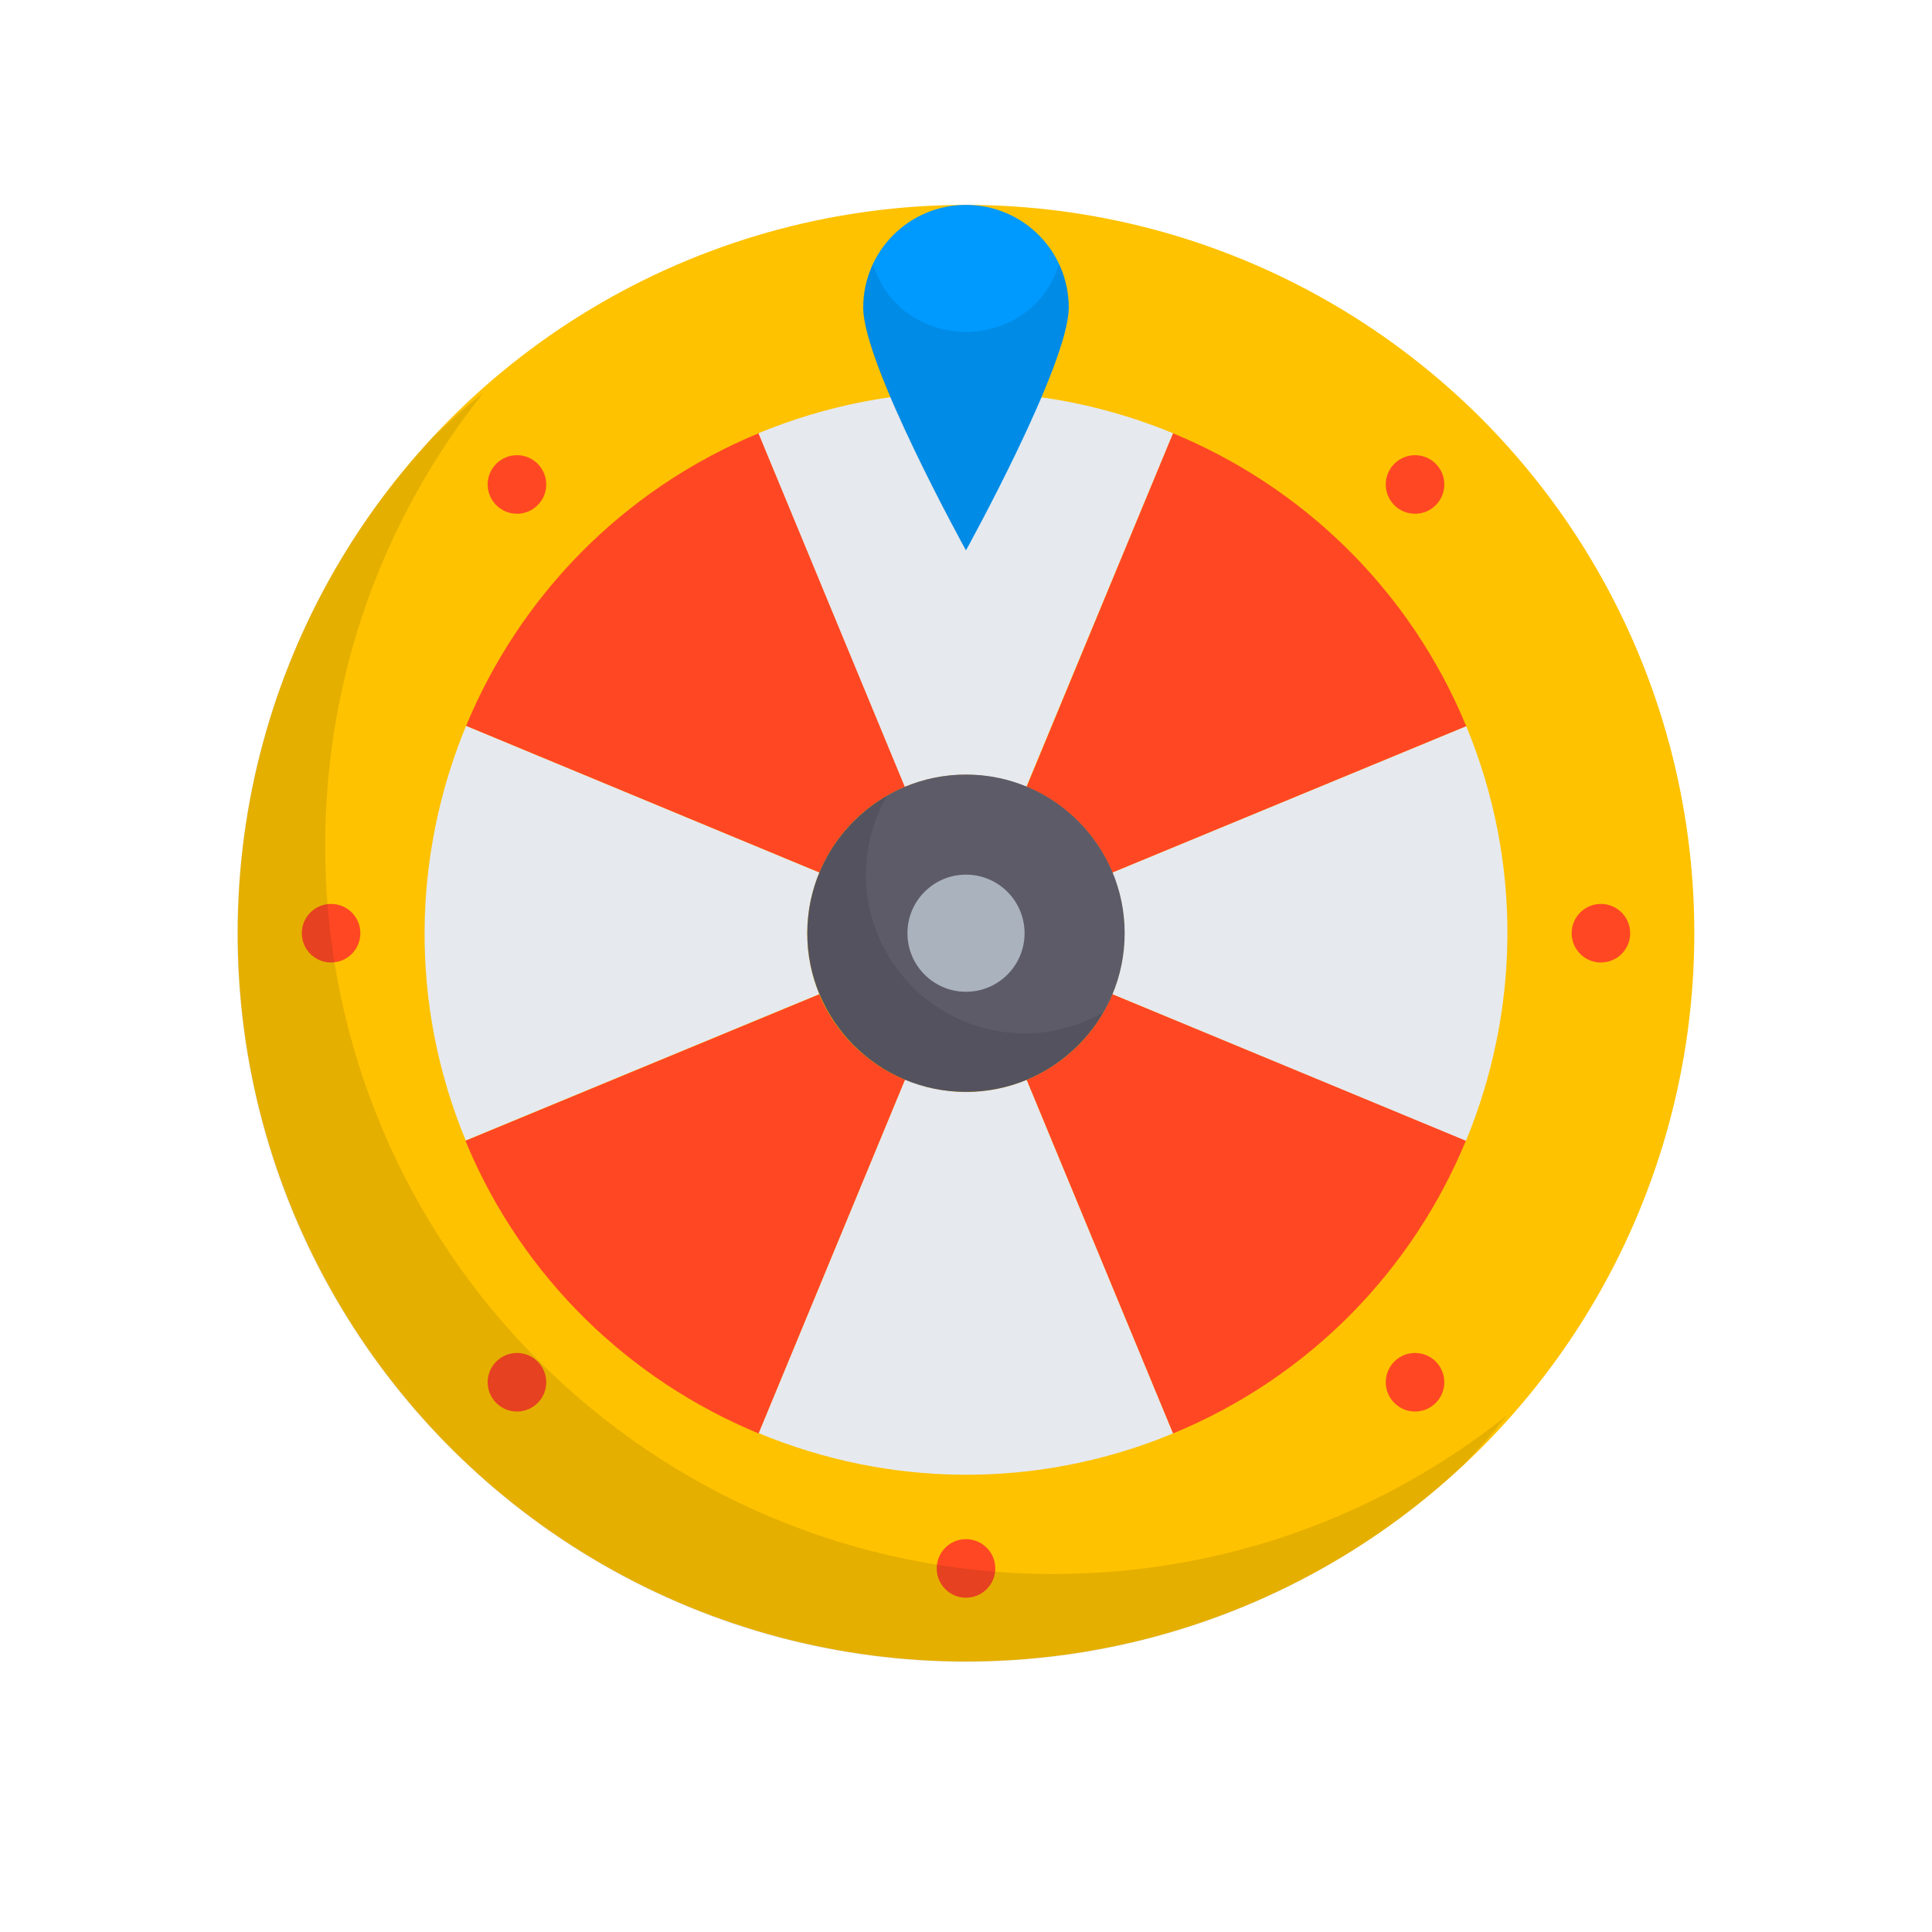
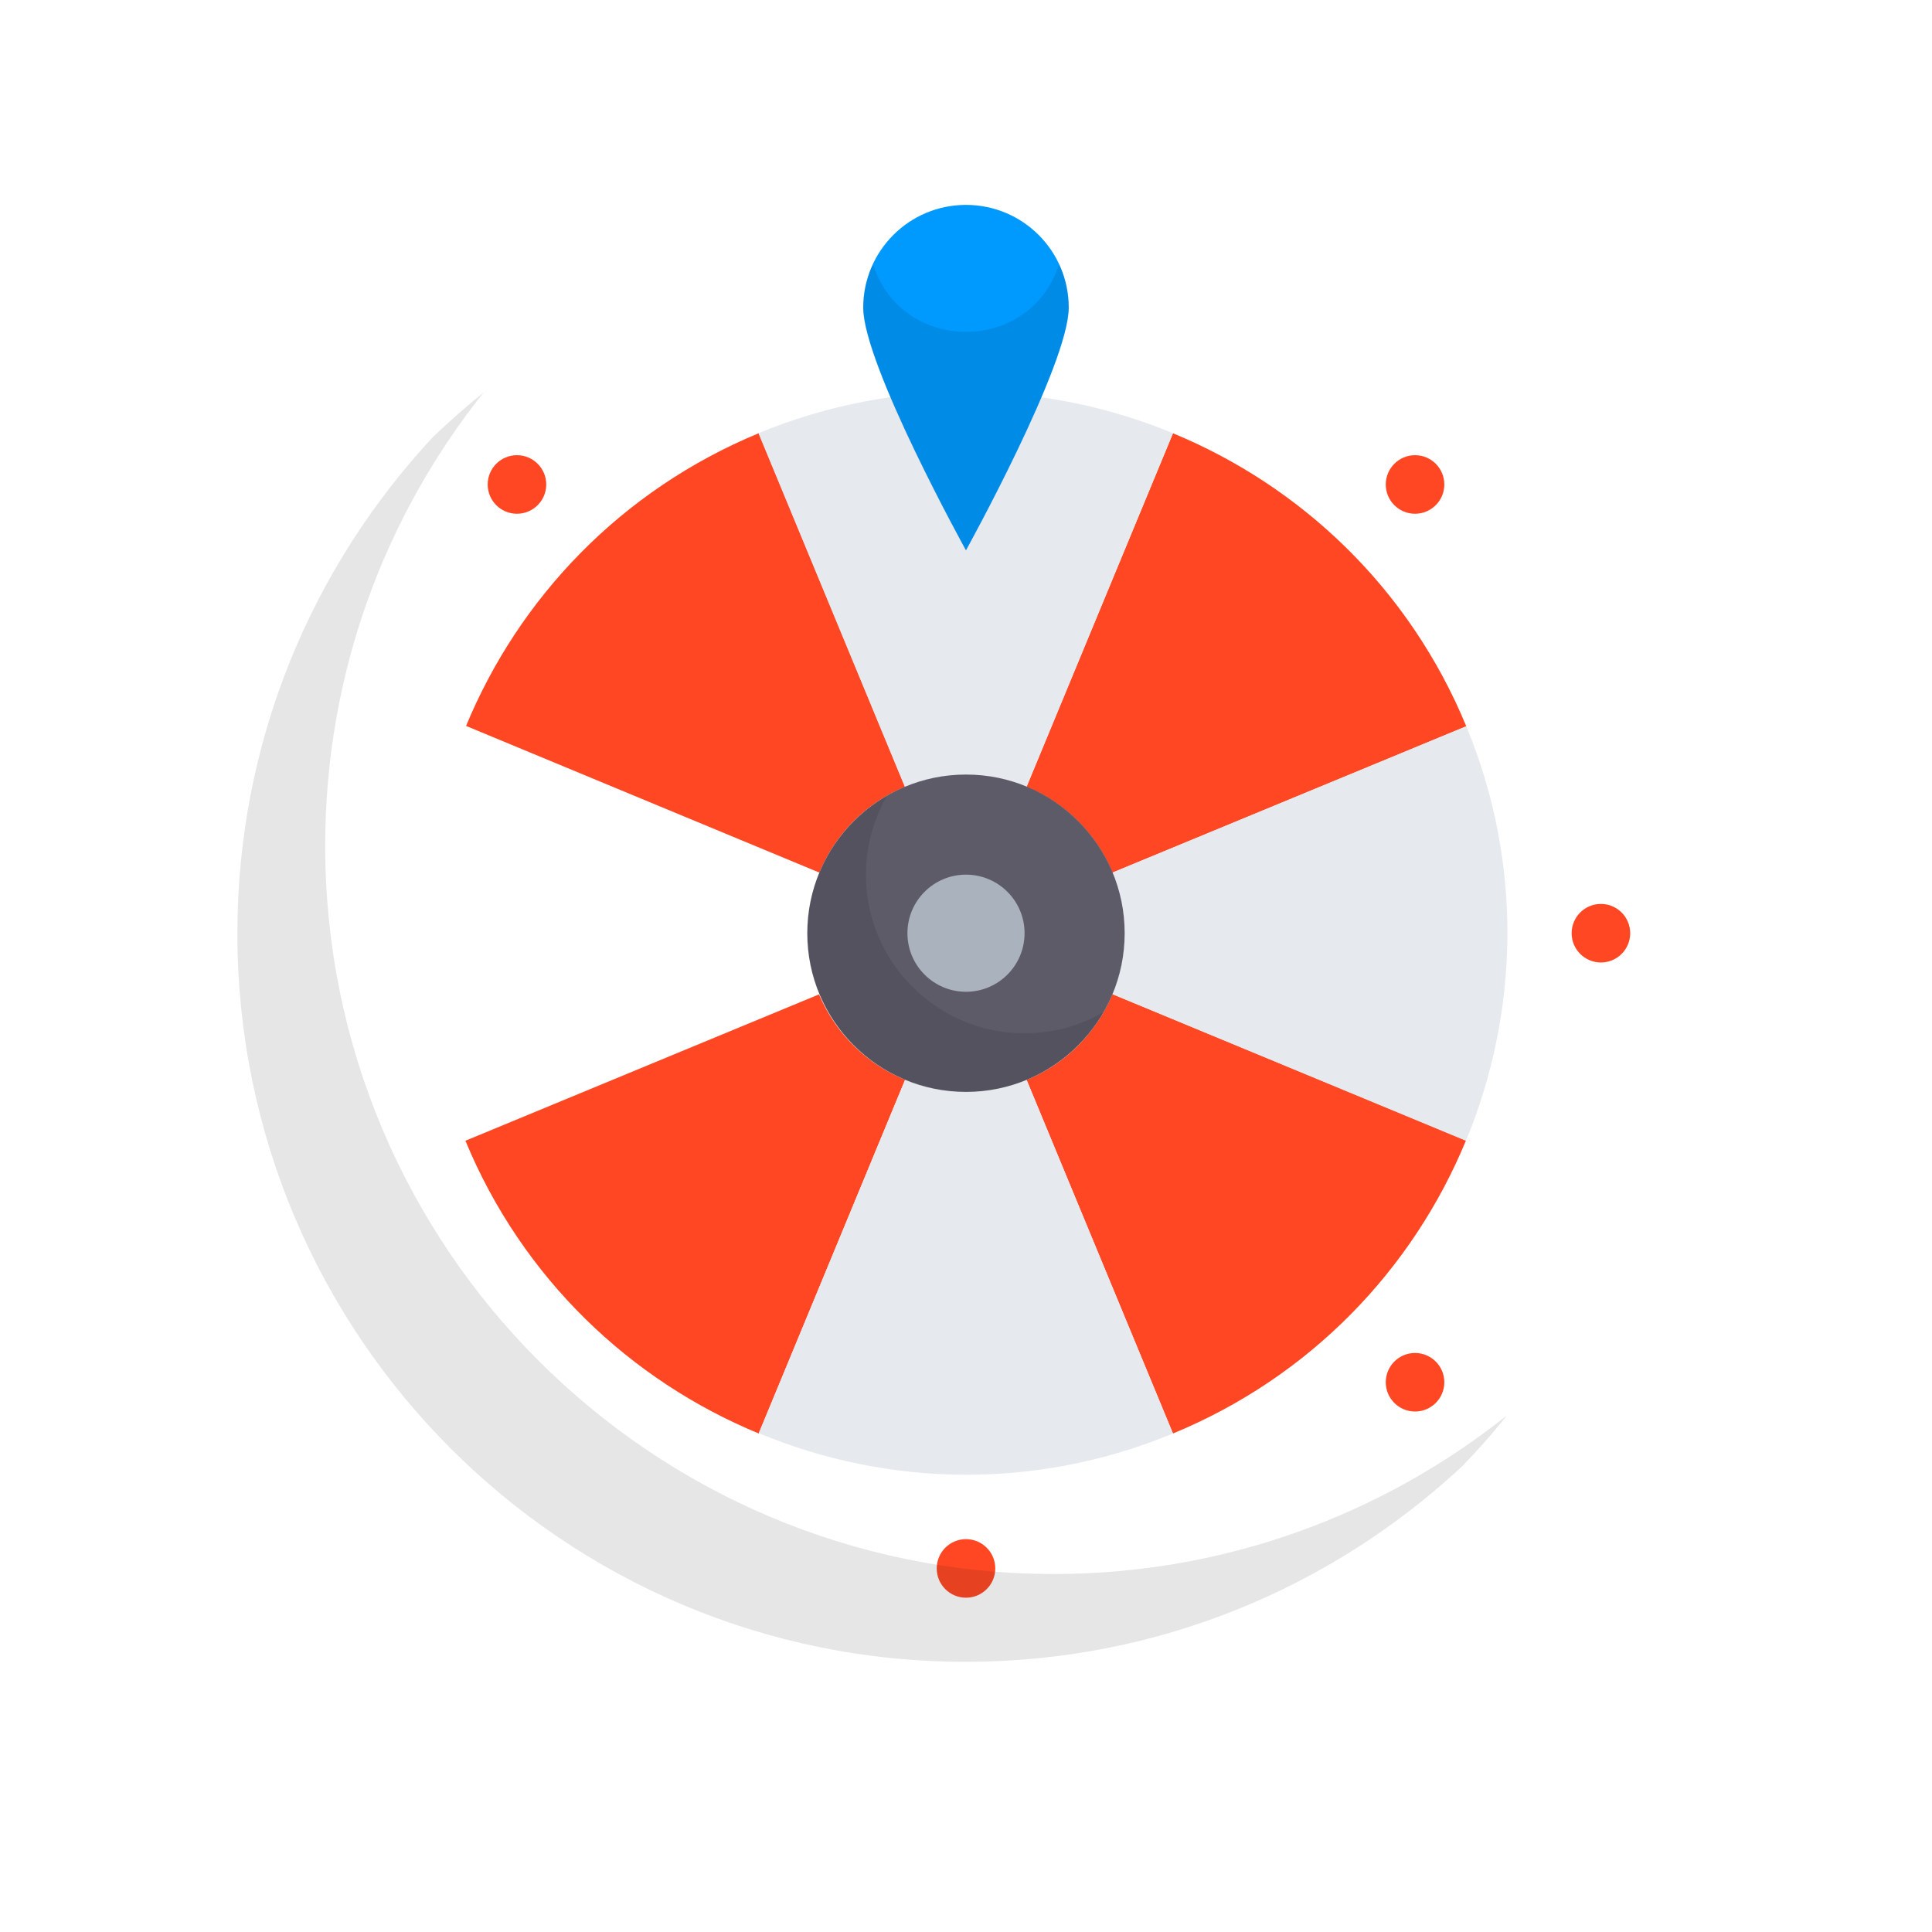
<svg xmlns="http://www.w3.org/2000/svg" id="Layer_1" version="1.1" viewBox="0 0 512 512">
  <defs>
    <style>
      .st0 {
        fill: #fec200;
      }

      .st1 {
        fill: #e6e9ee;
      }

      .st2 {
        isolation: isolate;
        opacity: .1;
      }

      .st3 {
        fill: #009aff;
      }

      .st4 {
        fill: #5d5b68;
      }

      .st5 {
        fill: #aab2bd;
      }

      .st6 {
        fill: #ff4823;
      }
    </style>
  </defs>
-   <circle class="st0" cx="256" cy="247.31" r="193.01" />
  <g>
    <path class="st6" d="M201.08,114.81l38.79,93.71c-10.71,4.42-18.62,12.8-22.73,22.73l-93.63-38.87c14.04-33.9,41.04-62.45,77.58-77.58Z" />
    <path class="st6" d="M388.58,192.47l-93.79,38.79c-4.42-10.71-12.8-18.62-22.73-22.73l38.79-93.71c33.98,14.04,62.6,41.04,77.73,77.65Z" />
    <path class="st6" d="M239.86,286.18l-38.79,93.71c-33.98-14.04-62.6-41.04-77.73-77.58l93.71-38.79c4.5,10.63,12.88,18.54,22.81,22.65h0Z" />
    <path class="st6" d="M388.5,302.24c-14.04,33.98-41.04,62.53-77.65,77.65l-38.79-93.71c10.71-4.42,18.62-12.8,22.73-22.73l93.71,38.79Z" />
  </g>
  <g>
-     <path class="st1" d="M217.13,231.25c-4.11,10.01-4.42,21.49,0,32.19l-93.71,38.79c-15.13-36.54-13.96-75.87.08-109.85l93.63,38.87Z" />
    <path class="st1" d="M310.85,114.81l-38.87,93.71c-10.01-4.11-21.49-4.42-32.19,0l-38.79-93.71c36.62-15.13,75.95-14.04,109.85,0Z" />
    <path class="st1" d="M388.58,192.47c15.13,36.54,13.96,75.87-.08,109.85l-93.71-38.87c4.11-10.01,4.42-21.49,0-32.19l93.79-38.79Z" />
    <path class="st1" d="M272.06,286.18l38.79,93.71c-36.54,15.13-75.79,14.04-109.77-.08l38.79-93.71c10.01,4.19,21.49,4.5,32.19.08h0Z" />
  </g>
  <path class="st3" d="M283.23,81.53c0,15.05-27.23,64.31-27.23,64.31,0,0-27.23-49.26-27.23-64.31s12.18-27.23,27.23-27.23,27.23,12.18,27.23,27.23Z" />
  <path class="st2" d="M280.67,70.05c-.08.23-.16.39-.23.62-7.91,23.04-40.96,23.04-48.87,0-.08-.23-.16-.39-.23-.62-1.63,3.49-2.64,7.37-2.64,11.48,0,15.05,27.23,64.31,27.23,64.31,0,0,27.23-49.26,27.23-64.31.08-4.11-.85-7.91-2.48-11.48Z" />
  <path class="st4" d="M256,289.36c-23.2,0-42.05-18.85-42.05-42.05s18.85-42.05,42.05-42.05,42.05,18.85,42.05,42.05-18.85,42.05-42.05,42.05Z" />
  <path class="st2" d="M271.52,273.84c-23.2,0-42.05-18.85-42.05-42.05,0-7.6,2.09-14.74,5.59-20.87-12.64,7.29-21.18,20.87-21.18,36.46,0,23.2,18.85,42.05,42.05,42.05,15.59,0,29.17-8.53,36.46-21.18-6.13,3.57-13.27,5.59-20.87,5.59h0Z" />
  <circle class="st5" cx="256" cy="247.31" r="15.52" />
  <g>
    <g>
      <circle class="st6" cx="424.26" cy="247.31" r="7.76" />
-       <circle class="st6" cx="87.74" cy="247.31" r="7.76" />
    </g>
    <g>
      <circle class="st6" cx="375" cy="128.39" r="7.76" />
-       <circle class="st6" cx="137" cy="366.31" r="7.76" />
    </g>
    <circle class="st6" cx="256" cy="415.65" r="7.76" />
    <g>
      <circle class="st6" cx="137" cy="128.39" r="7.76" />
      <circle class="st6" cx="375" cy="366.31" r="7.76" />
    </g>
  </g>
  <path class="st2" d="M114.81,115.74c-32.19,34.52-51.9,80.76-51.9,131.65,0,106.59,86.42,193.01,193.01,193.01,50.89,0,97.12-19.7,131.65-51.9,4.11-4.27,8.07-8.69,11.71-13.34-32.97,26.22-74.63,41.97-120.09,41.97-106.59,0-193.01-86.42-193.01-193.01,0-45.38,15.67-87.12,41.97-120.09-4.58,3.65-9,7.6-13.34,11.71h0Z" />
</svg>